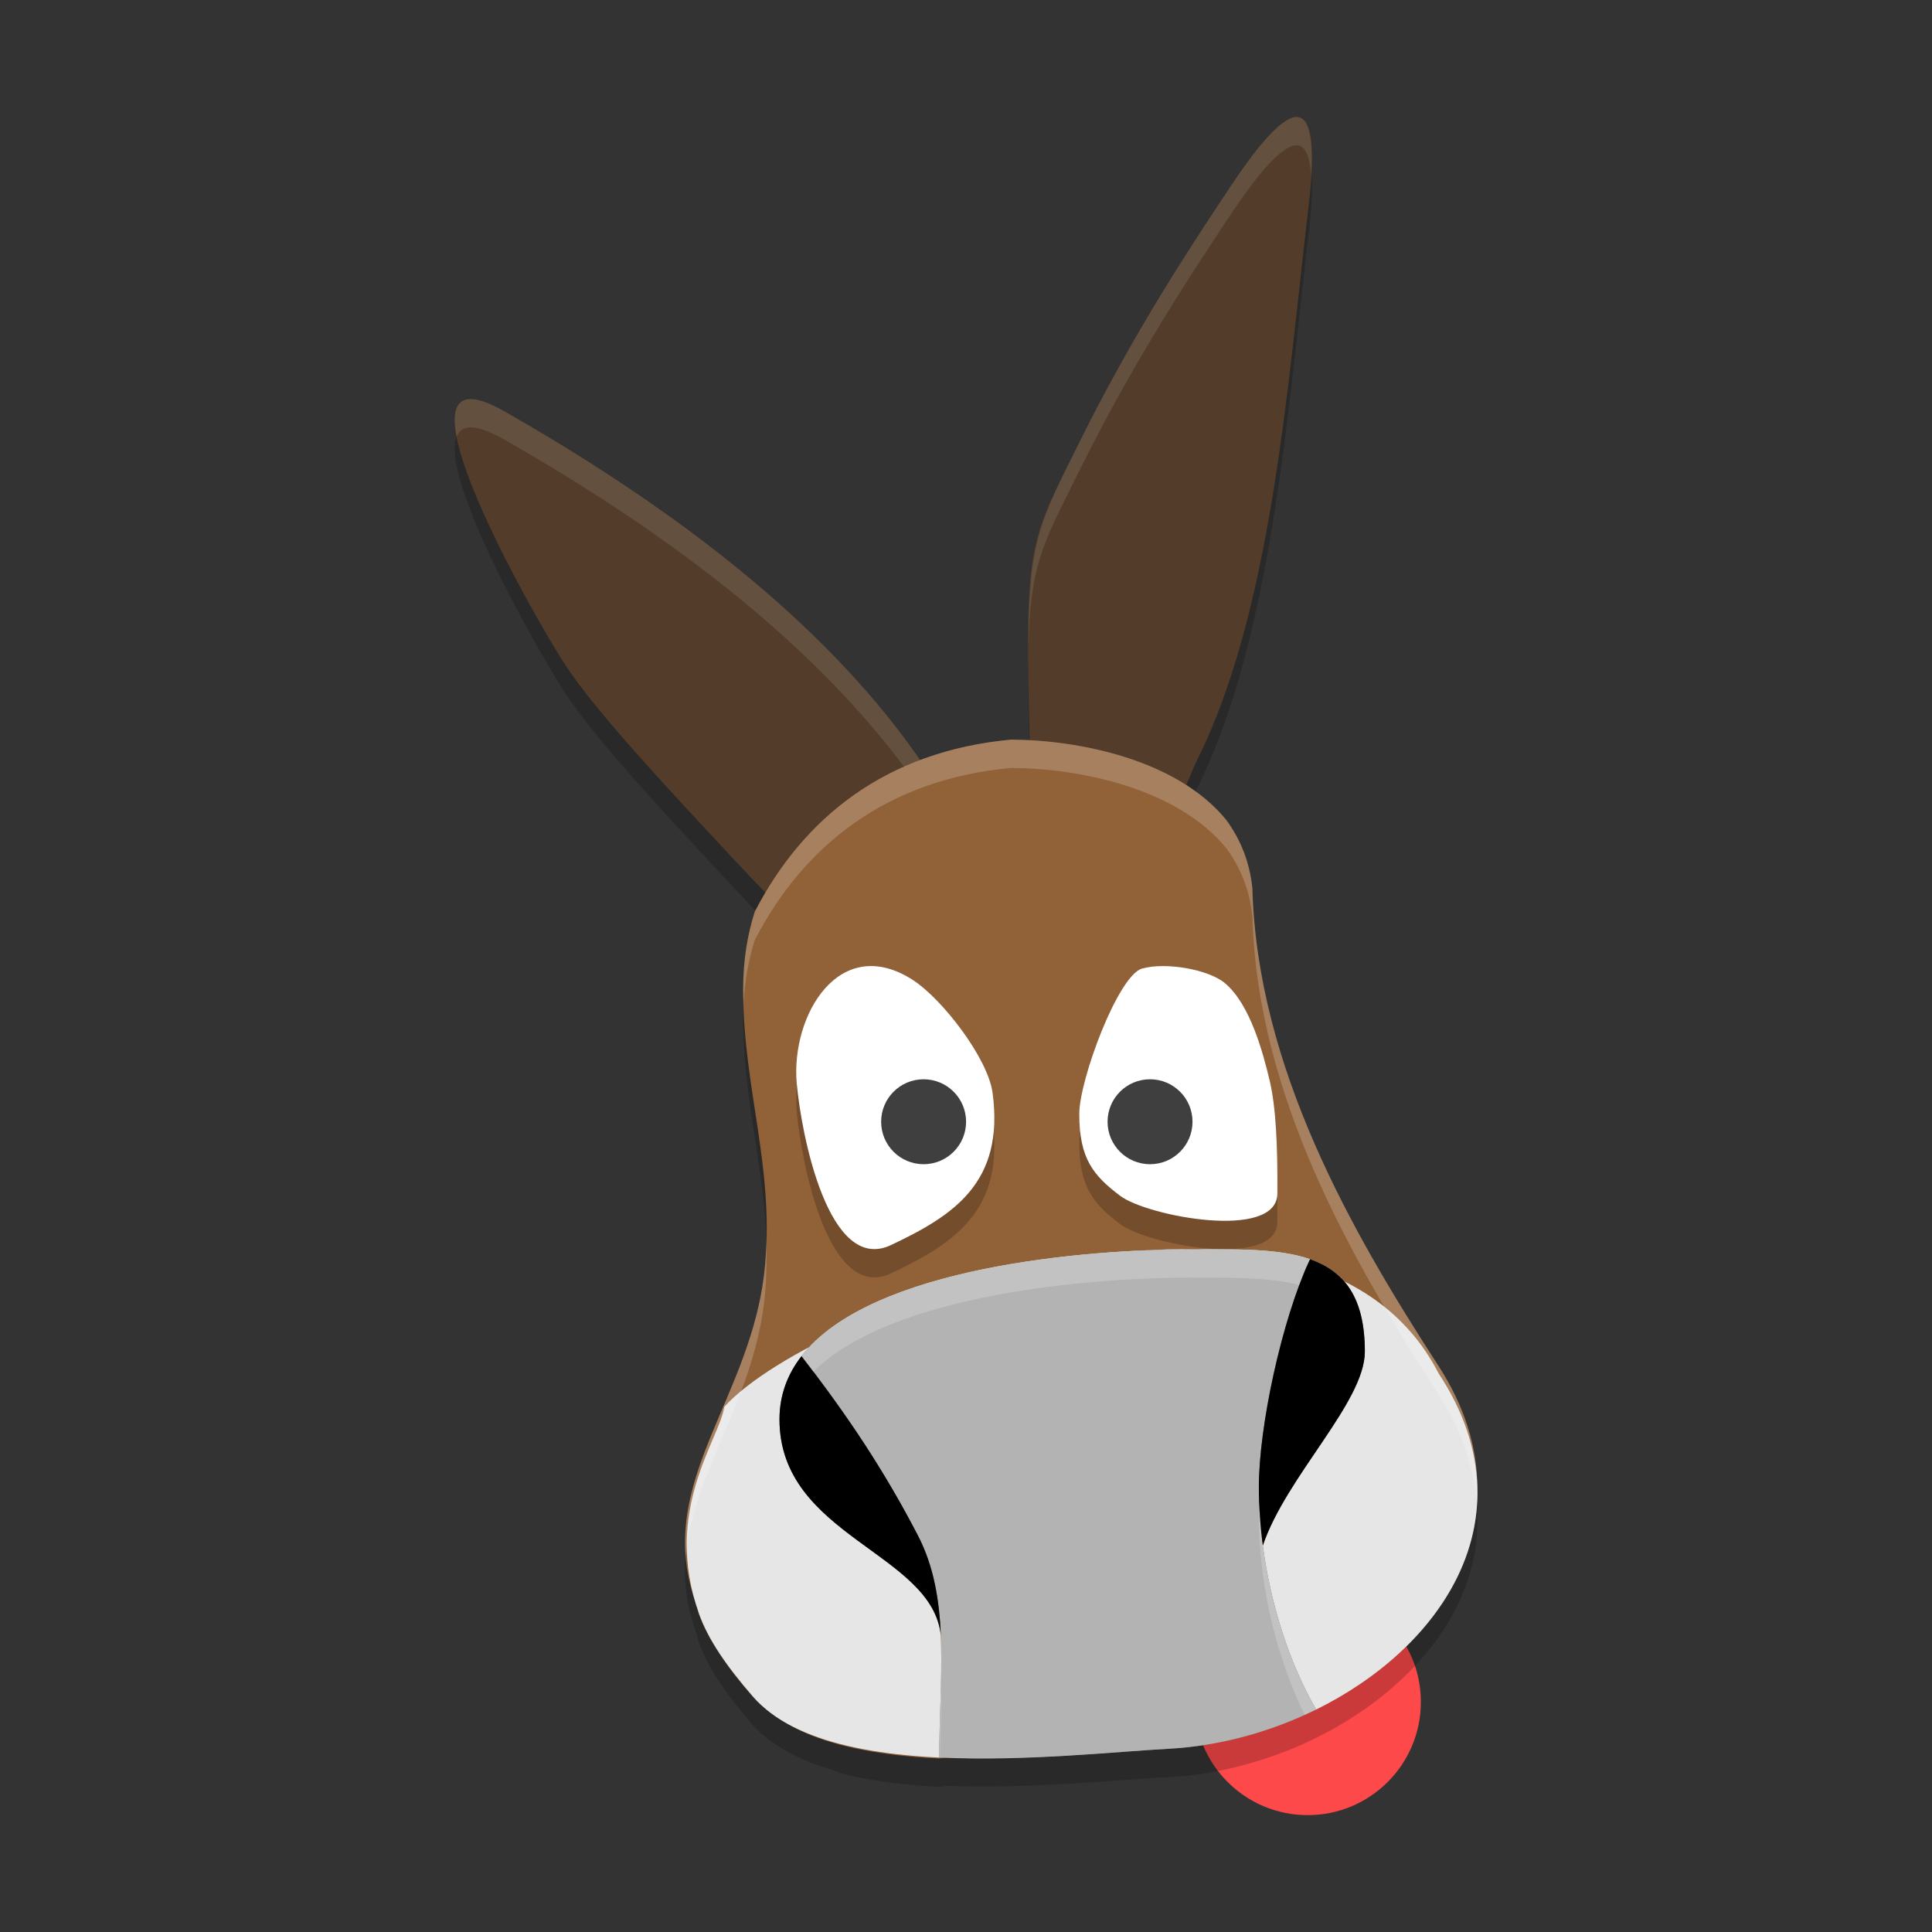
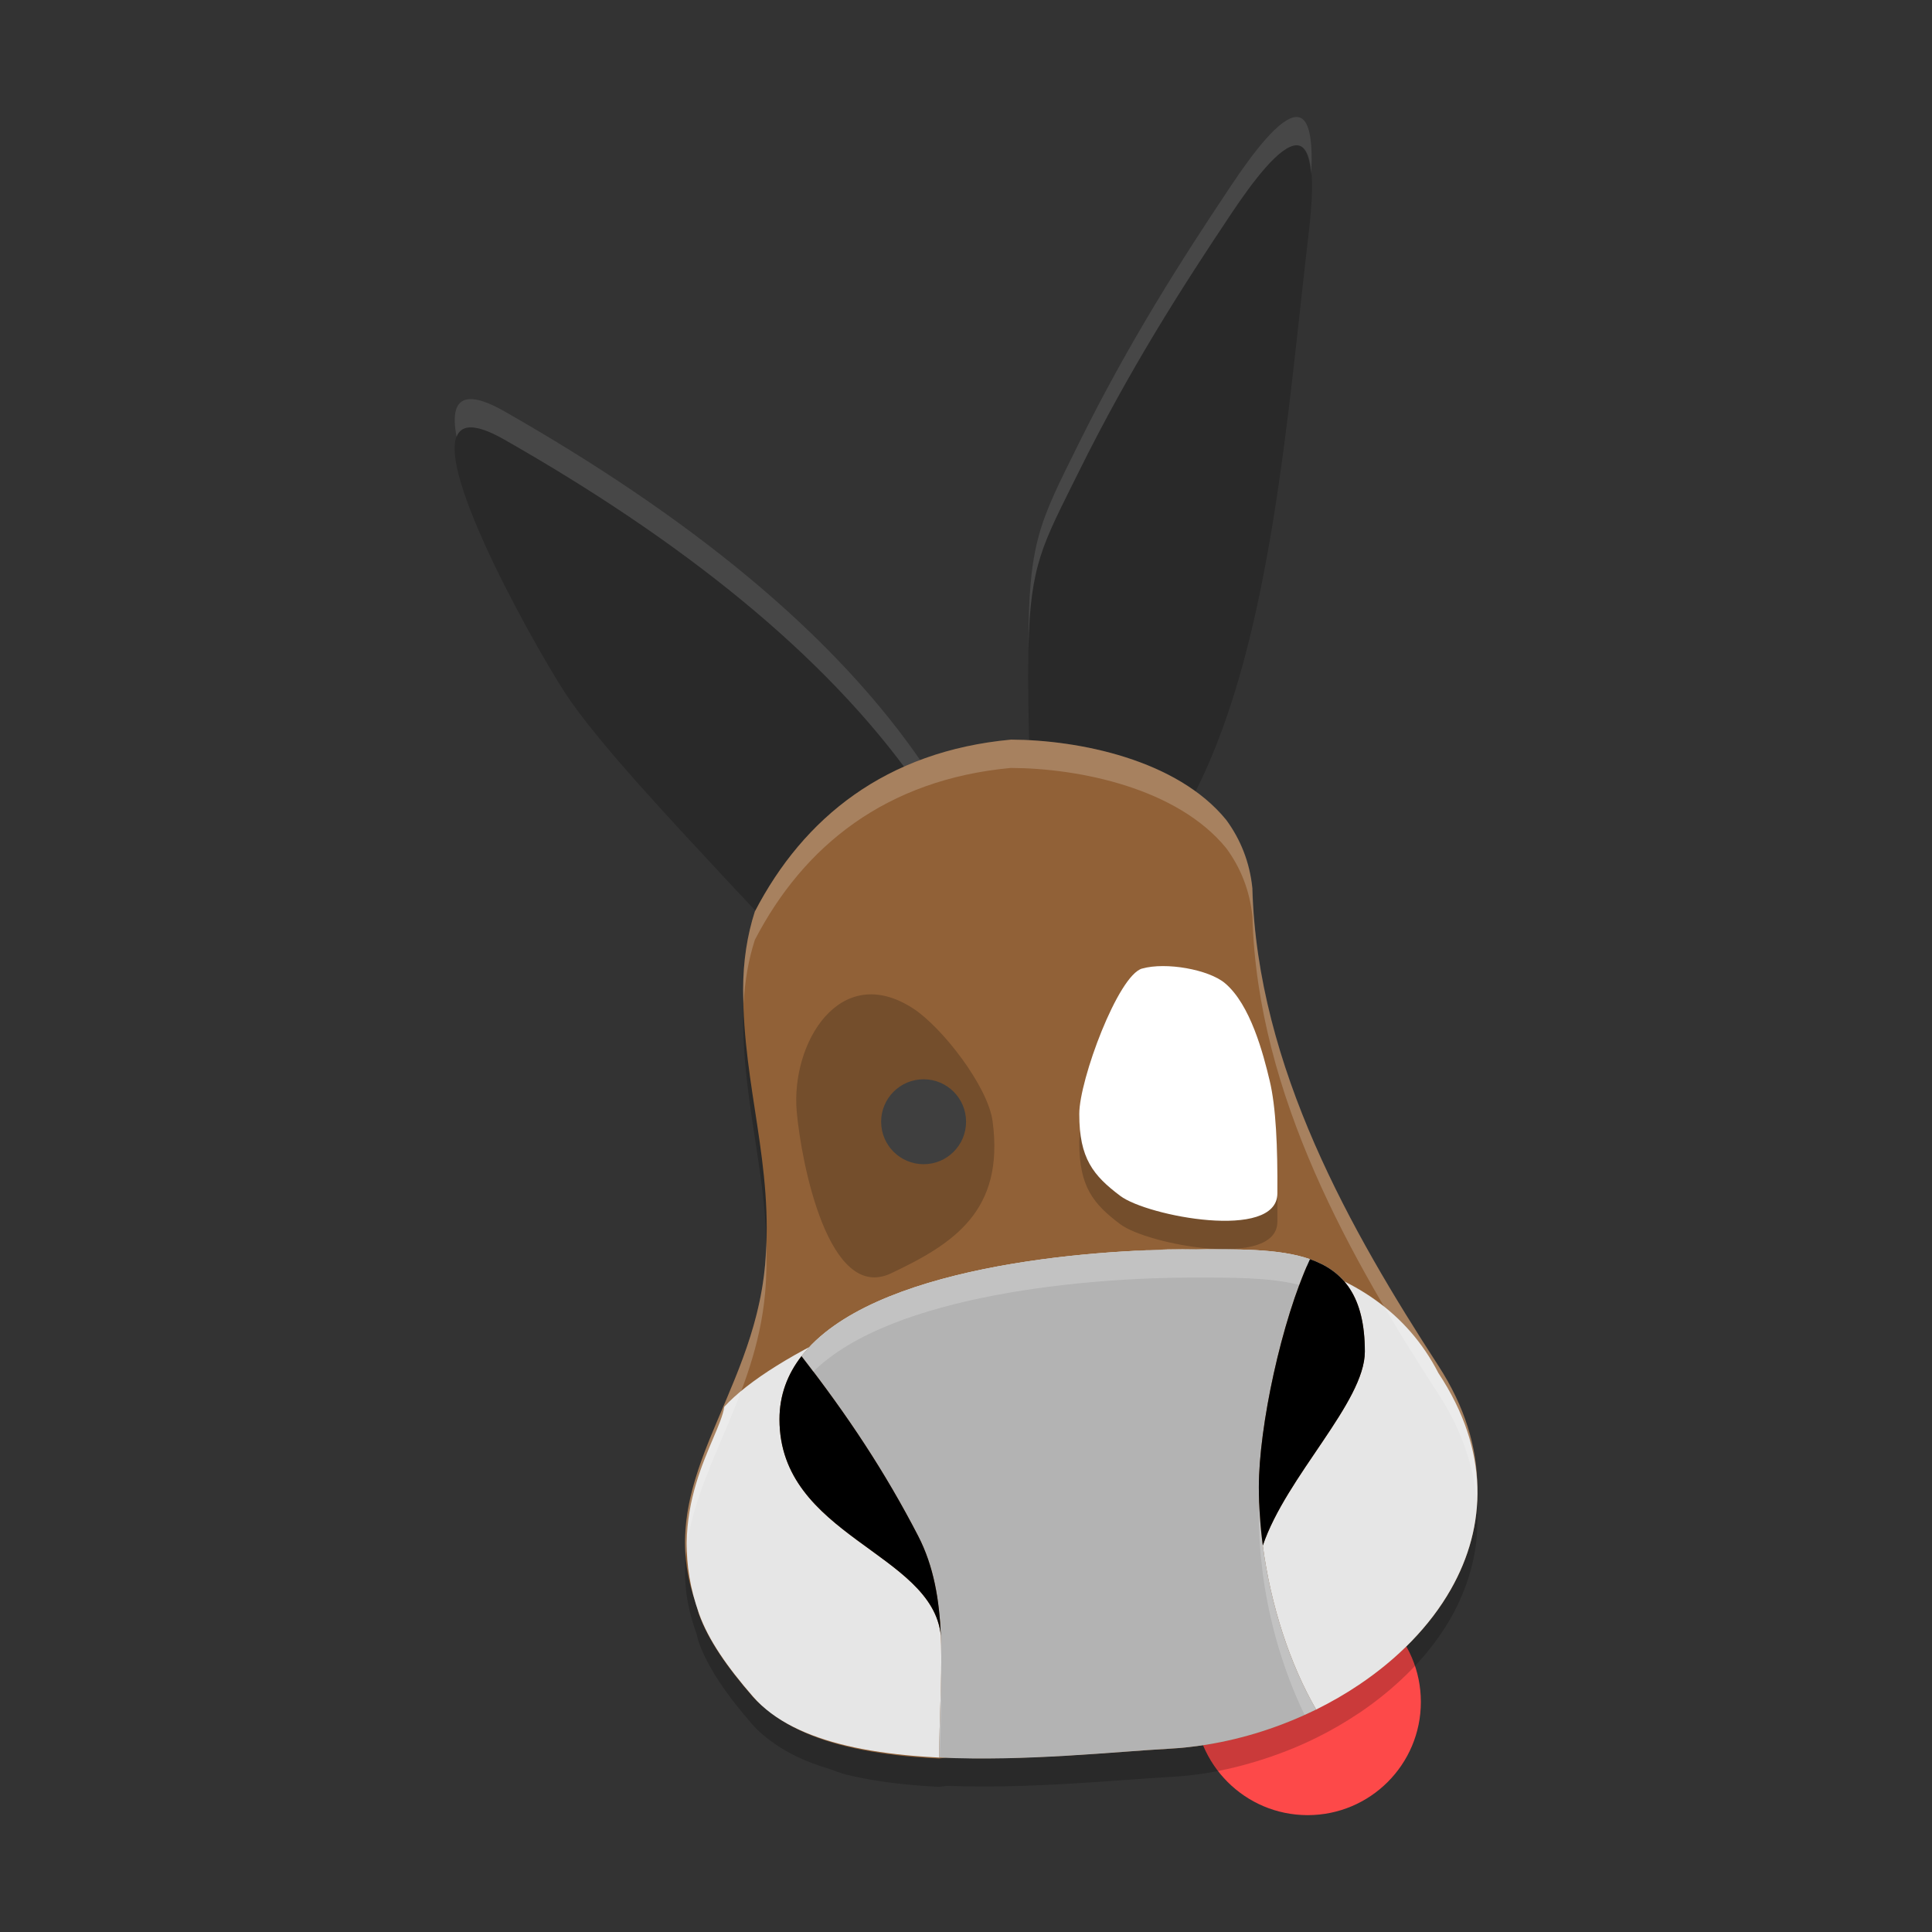
<svg xmlns="http://www.w3.org/2000/svg" width="512" height="512" version="1.1" viewBox="0 0 384 384">
  <rect x="0" y="0" width="384" height="384" fill="#333333" stroke="none" />
  <g transform="matrix(6.304,0,0,6.304,11.998,24.839)">
    <circle cx="39.326" cy="49.72" r="3.569" style="fill:#fd4949" />
    <path d="m 38.984,0.64 c -0.528,-0.007 -1.389,1.139 -2.074,2.165 -1.562,2.338 -3.196,4.894 -4.793,8.115 -1.551,3.127 -1.72,3.153 -1.551,9.398 -0.196,-0.01 -0.415,-0.044 -0.6,-0.045 -1.049,0.098 -1.997,0.328 -2.862,0.655 -2.87,-4.16 -7.484,-7.808 -13.11,-11.012 -0.493,-0.281 -0.853,-0.396 -1.102,-0.38 -1.743,0.111 1.931,6.684 3.012,8.355 0.981,1.516 3.414,4.1 5.361,6.191 0.355,0.381 0.666,0.706 0.973,1.025 -0.115,0.194 -0.236,0.383 -0.342,0.586 -0.239,0.741 -0.369,1.562 -0.369,2.461 0,3.109 0.972,5.513 0.694,8.673 -0.377,4.282 -3.591,6.866 -2.165,10.736 0.03,0.095 0.038,0.179 0.073,0.275 0.295,0.818 0.881,1.665 1.705,2.611 0.133,0.153 0.291,0.287 0.453,0.418 0.008,0.007 0.02,0.011 0.028,0.017 0.283,0.226 0.606,0.419 0.962,0.586 0.137,0.066 0.283,0.123 0.429,0.181 0.174,0.066 0.355,0.125 0.54,0.181 0.179,0.056 0.337,0.132 0.526,0.178 0.673,0.164 1.405,0.27 2.158,0.335 0.256,0.022 0.513,0.039 0.774,0.052 l 0.223,-0.028 c 0.045,0.002 0.091,-0.002 0.136,0 2.6,0.089 5.303,-0.196 6.895,-0.282 0.001,-6.2e-5 0.002,6.4e-5 0.003,0 0.387,-0.021 0.774,-0.06 1.161,-0.122 0.598,-0.096 1.19,-0.242 1.771,-0.429 10e-4,-3.3e-4 0.002,3.32e-4 0.003,0 0.582,-0.187 1.153,-0.414 1.698,-0.683 0.47,-0.232 0.921,-0.494 1.349,-0.781 0,0 0.003,0 0.003,0 0.303,-0.204 0.595,-0.423 0.871,-0.652 0.831,-0.688 1.53,-1.483 2.029,-2.36 0.14,-0.246 0.263,-0.502 0.369,-0.76 0.11,-0.265 0.2,-0.536 0.272,-0.812 0.069,-0.264 0.122,-0.532 0.153,-0.805 4.04e-4,-0.003 -3.98e-4,-0.007 0,-0.01 0.031,-0.275 0.043,-0.554 0.035,-0.837 -1.04e-4,-0.003 1.08e-4,-0.007 0,-0.01 -3.4e-4,-0.011 3.96e-4,-0.021 0,-0.031 -0.014,-1.206 -0.386,-2.482 -1.227,-3.779 -2.74,-4.225 -5.712,-9.41 -5.867,-15.059 -0.083,-0.823 -0.376,-1.542 -0.826,-2.154 -0.353,-0.433 -0.791,-0.79 -1.276,-1.098 0.125,-0.267 0.253,-0.574 0.369,-0.809 2.344,-4.705 2.848,-11.868 3.517,-17.551 0.235,-1.997 0.027,-2.7 -0.383,-2.705 z" style="opacity:0.2" />
-     <path d="m 38.985,-0.252 c -0.528,-0.007 -1.389,1.139 -2.074,2.164 -1.562,2.338 -3.197,4.895 -4.794,8.115 -1.588,3.203 -1.734,3.052 -1.544,9.767 1.187,0.066 3.7,0.69 4.808,1.245 0.162,-0.279 0.32,-0.737 0.469,-1.036 2.344,-4.705 2.848,-11.869 3.517,-17.551 0.235,-1.997 0.029,-2.699 -0.382,-2.704 z M 12.893,8.643 c -1.743,0.111 1.93,6.685 3.011,8.356 0.981,1.516 3.415,4.1 5.362,6.19 0.417,0.448 0.79,0.837 1.143,1.204 0,0 0.227,0.313 0.376,0.179 0.84,-0.76 3.57,-3.709 4.611,-4.11 L 27.258,20.244 C 24.4,15.996 19.716,12.283 13.994,9.025 13.501,8.744 13.142,8.627 12.893,8.643 Z" style="fill:#533d2a" />
    <path d="m 38.985,-0.252 c -0.528,-0.007 -1.389,1.139 -2.074,2.165 -1.562,2.338 -3.198,4.894 -4.795,8.115 -1.255,2.532 -1.595,3.102 -1.595,6.491 0.057,-2.689 0.444,-3.277 1.595,-5.598 1.597,-3.221 3.233,-5.777 4.795,-8.115 0.685,-1.025 1.546,-2.172 2.074,-2.165 0.243,0.003 0.401,0.297 0.451,0.915 0.071,-1.28 -0.114,-1.803 -0.451,-1.807 z M 12.892,8.644 c -0.451,0.029 -0.534,0.494 -0.399,1.19 0.068,-0.175 0.193,-0.285 0.399,-0.298 0.249,-0.016 0.608,0.101 1.102,0.382 5.528,3.148 10.074,6.725 12.953,10.795 0.169,-0.115 0.323,-0.202 0.45,-0.251 L 27.259,20.244 C 24.401,15.996 19.715,12.284 13.994,9.025 13.5,8.744 13.141,8.628 12.892,8.644 Z" style="opacity:0.1;fill:#ffffff" />
    <path d="m 29.967,19.38 c -3.933,0.366 -6.533,2.455 -8.071,5.42 -0.239,0.741 -0.369,1.563 -0.369,2.461 0,3.109 0.972,5.512 0.693,8.671 -0.377,4.282 -3.59,6.866 -2.163,10.736 0.03,0.095 0.039,0.181 0.073,0.278 0.295,0.818 0.88,1.666 1.704,2.611 0.133,0.153 0.292,0.286 0.454,0.417 0.647,0.534 1.501,0.904 2.485,1.144 0.673,0.164 1.403,0.271 2.156,0.335 0.256,0.022 0.516,0.038 0.776,0.051 l 0.222,-0.029 c 2.643,0.103 5.412,-0.193 7.031,-0.28 0.387,-0.021 0.775,-0.064 1.162,-0.125 1.196,-0.191 2.377,-0.574 3.464,-1.11 h 0.007 c 0.053,-0.027 0.099,-0.062 0.151,-0.089 0.414,-0.212 0.821,-0.437 1.201,-0.693 1.217,-0.816 2.236,-1.842 2.9,-3.012 0.567,-0.998 0.874,-2.1 0.83,-3.265 -0.014,-1.206 -0.385,-2.48 -1.226,-3.777 -2.74,-4.225 -5.712,-9.413 -5.867,-15.061 -0.083,-0.823 -0.375,-1.54 -0.825,-2.153 -1.547,-1.897 -4.635,-2.521 -6.792,-2.531 z" style="fill:#916137" />
    <path d="m 37.584,24.075 c -0.694,-6.88 -16.049,-6.512 -16.049,3.19 0,3.105 0.973,5.504 0.694,8.659 -0.463,5.249 -5.216,7.941 -0.386,13.596 2.439,2.856 9.962,1.844 13.117,1.671 6.049,-0.332 12.467,-5.944 8.487,-12.076 -2.738,-4.219 -5.71,-9.399 -5.864,-15.039 z" style="fill:none" />
    <path d="m 35.679,35.448 c 1.422,0 2.736,-0.03 3.718,0.312 1.06,0.369 1.731,1.172 1.731,2.915 0,1.594 -2.479,3.931 -3.217,6.116 0.248,1.877 0.852,3.736 1.682,5.169 0.47,-0.232 0.923,-0.493 1.351,-0.781 1.216,-0.816 2.234,-1.843 2.898,-3.012 1.121,-1.973 1.236,-4.353 -0.395,-6.818 -3.953,-7.701 -19.549,-2.191 -22.514,1.065 -0.153,1.035 -1.964,3.281 -0.793,6.533 0.294,0.818 0.88,1.664 1.703,2.61 0.665,0.764 1.709,1.246 2.939,1.539 0.673,0.16 1.401,0.264 2.153,0.327 0.256,0.021 0.515,0.038 0.776,0.051 -0.002,-1.203 0.085,-2.401 0.059,-3.545 -0.002,-0.099 -0.005,-0.199 -0.009,-0.297 -0.259,-2.626 -5.088,-3.131 -5.088,-6.822 0,-0.765 0.253,-1.425 0.694,-1.992 2.189,-2.82 8.999,-3.369 12.312,-3.369 v 0 z" style="fill:#e6e6e6" />
    <path d="m 27.712,51.474 c -0.004,-2.497 0.374,-4.975 -0.669,-6.991 -1.046,-2.02 -2.203,-3.768 -3.676,-5.666" style="fill:none" />
-     <path d="m 39.594,49.959 c -1.104,-1.905 -1.807,-4.562 -1.807,-7.015 0,-1.902 0.713,-5.242 1.61,-7.184" style="fill:none" />
-     <path d="m 27.771,47.929 c 0.092,-2.891 -5.097,-3.293 -5.097,-7.119 0,-4.569 9.026,-5.362 13.006,-5.362 2.956,0 5.449,-0.13 5.449,3.227 0,1.594 -2.479,3.931 -3.217,6.116" style="fill:none" />
-     <path d="m 35.679,35.448 c -3.313,0 -10.123,0.549 -12.312,3.369 1.473,1.898 2.63,3.646 3.676,5.666 0.497,0.96 0.672,2.026 0.718,3.148 0.009,0.096 0.013,0.195 0.009,0.297 0.026,1.144 -0.061,2.343 -0.059,3.545 2.707,0.13 5.585,-0.188 7.249,-0.278 0.387,-0.021 0.775,-0.063 1.162,-0.125 1.198,-0.192 2.383,-0.575 3.472,-1.112 -0.831,-1.433 -1.434,-3.292 -1.682,-5.169 -0.082,-0.618 -0.125,-1.238 -0.125,-1.846 0,-1.902 0.713,-5.242 1.61,-7.184 -0.982,-0.342 -2.296,-0.312 -3.718,-0.312 v 0 z" style="fill:#b3b3b3" />
+     <path d="m 35.679,35.448 c -3.313,0 -10.123,0.549 -12.312,3.369 1.473,1.898 2.63,3.646 3.676,5.666 0.497,0.96 0.672,2.026 0.718,3.148 0.009,0.096 0.013,0.195 0.009,0.297 0.026,1.144 -0.061,2.343 -0.059,3.545 2.707,0.13 5.585,-0.188 7.249,-0.278 0.387,-0.021 0.775,-0.063 1.162,-0.125 1.198,-0.192 2.383,-0.575 3.472,-1.112 -0.831,-1.433 -1.434,-3.292 -1.682,-5.169 -0.082,-0.618 -0.125,-1.238 -0.125,-1.846 0,-1.902 0.713,-5.242 1.61,-7.184 -0.982,-0.342 -2.296,-0.312 -3.718,-0.312 v 0 " style="fill:#b3b3b3" />
    <path d="m 27.043,44.483 c -1.046,-2.02 -2.203,-3.768 -3.676,-5.666 -0.44,0.567 -0.694,1.227 -0.694,1.992 0,3.691 4.829,4.196 5.088,6.822 -0.047,-1.123 -0.221,-2.188 -0.718,-3.148 z" />
    <path d="m 39.397,35.76 c -0.897,1.942 -1.61,5.283 -1.61,7.184 0,0.608 0.043,1.228 0.125,1.846 0.737,-2.185 3.217,-4.522 3.217,-6.116 0,-1.742 -0.672,-2.545 -1.731,-2.915 z" />
    <path d="m 29.967,19.38 c -3.933,0.366 -6.533,2.455 -8.071,5.42 -0.239,0.741 -0.369,1.562 -0.369,2.461 0,0.153 0.011,0.298 0.016,0.448 0.036,-0.726 0.155,-1.401 0.354,-2.017 1.538,-2.965 4.139,-5.054 8.071,-5.42 2.157,0.01 5.245,0.634 6.792,2.531 0.45,0.612 0.741,1.331 0.824,2.154 0.154,5.648 3.127,10.835 5.867,15.06 0.78,1.203 1.141,2.383 1.203,3.51 0.015,-0.207 0.031,-0.414 0.023,-0.626 -0.014,-1.206 -0.384,-2.48 -1.225,-3.777 -2.74,-4.225 -5.712,-9.412 -5.867,-15.06 -0.083,-0.823 -0.374,-1.542 -0.824,-2.154 -1.547,-1.897 -4.635,-2.521 -6.792,-2.531 z m -7.714,15.815 c -0.007,0.244 -0.011,0.485 -0.033,0.737 -0.326,3.698 -2.761,6.132 -2.501,9.22 0.202,-2.685 2.207,-4.993 2.501,-8.328 0.05,-0.567 0.051,-1.103 0.033,-1.63 z" style="opacity:0.2;fill:#ffffff" />
    <path d="m 35.679,35.448 c -3.313,0 -10.123,0.551 -12.312,3.371 0.129,0.166 0.243,0.327 0.368,0.491 2.497,-2.47 8.796,-2.97 11.944,-2.97 1.273,0 2.446,-0.009 3.385,0.232 0.108,-0.289 0.218,-0.563 0.333,-0.812 -0.982,-0.342 -2.296,-0.312 -3.718,-0.312 z m 2.125,7.981 c -0.006,0.137 -0.017,0.283 -0.017,0.408 0,0.608 0.044,1.229 0.125,1.847 0.209,1.58 0.68,3.13 1.316,4.441 0.122,-0.055 0.246,-0.106 0.366,-0.166 -0.831,-1.433 -1.434,-3.291 -1.682,-5.168 -0.06,-0.455 -0.092,-0.911 -0.108,-1.363 z m -10.041,5.168 c -0.008,0.941 -0.052,1.904 -0.051,2.878 0.006,3.05e-4 0.013,-3e-4 0.019,0 0.022,-0.9 0.06,-1.793 0.04,-2.653 0.002,-0.078 -0.004,-0.151 -0.009,-0.225 z" style="opacity:0.2;fill:#ffffff" />
    <path d="m 33.418,33.766 c 0.85,0.64 4.942,1.422 4.952,-0.076 0.01,-1.475 -0.044,-2.728 -0.243,-3.558 -0.198,-0.829 -0.602,-2.401 -1.415,-3.078 -0.511,-0.425 -1.85,-0.669 -2.607,-0.456 -0.757,0.213 -1.98,3.506 -1.981,4.583 -0.002,1.407 0.443,1.946 1.294,2.586 z" style="fill:none" />
    <path style="opacity:0.2" d="m 34.106,27.49 c -0.757,0.213 -1.98,3.506 -1.981,4.583 -0.002,1.407 0.443,1.946 1.294,2.586 0.85,0.64 4.942,1.422 4.952,-0.076 0.01,-1.475 -0.044,-2.728 -0.243,-3.558 -0.198,-0.829 -0.602,-2.401 -1.415,-3.078 -0.511,-0.425 -1.85,-0.669 -2.607,-0.456 z" />
    <path d="m 34.106,26.597 c -0.757,0.213 -1.98,3.506 -1.981,4.583 -0.002,1.407 0.443,1.946 1.294,2.586 0.85,0.64 4.942,1.422 4.952,-0.076 0.01,-1.475 -0.044,-2.728 -0.243,-3.558 -0.198,-0.829 -0.602,-2.401 -1.415,-3.078 -0.511,-0.425 -1.85,-0.669 -2.607,-0.456 z" style="fill:#ffffff" />
-     <circle cx="34.356" cy="31.427" style="fill:#3f3f3f" r="1.339" />
    <path d="m 26.189,35.315 c 1.97,-0.932 3.582,-1.966 3.203,-4.795 -0.147,-1.102 -1.594,-2.967 -2.509,-3.559 -2.31,-1.494 -3.859,1.101 -3.666,3.259 0.143,1.604 1.002,6.027 2.972,5.095 z" style="fill:none" />
    <path style="opacity:0.2" d="m 29.392,31.412 c -0.147,-1.102 -1.594,-2.967 -2.509,-3.559 -2.31,-1.494 -3.859,1.101 -3.666,3.259 0.143,1.604 1.002,6.027 2.972,5.095 1.97,-0.932 3.582,-1.966 3.203,-4.795 z" />
-     <path d="m 29.392,30.52 c -0.147,-1.102 -1.594,-2.967 -2.509,-3.559 -2.31,-1.494 -3.859,1.101 -3.666,3.259 0.143,1.604 1.002,6.027 2.972,5.095 1.97,-0.932 3.582,-1.966 3.203,-4.795 z" style="fill:#ffffff" />
    <circle cx="27.217" cy="31.427" style="fill:#3f3f3f" r="1.339" />
  </g>
</svg>